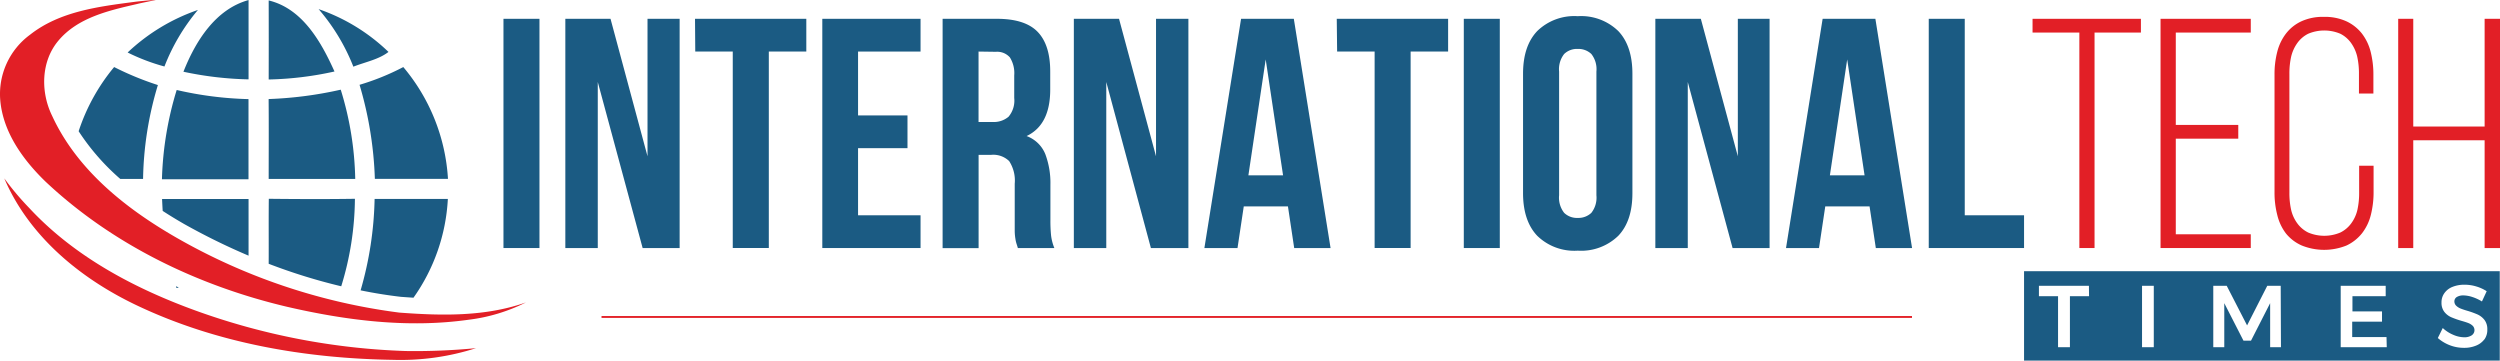
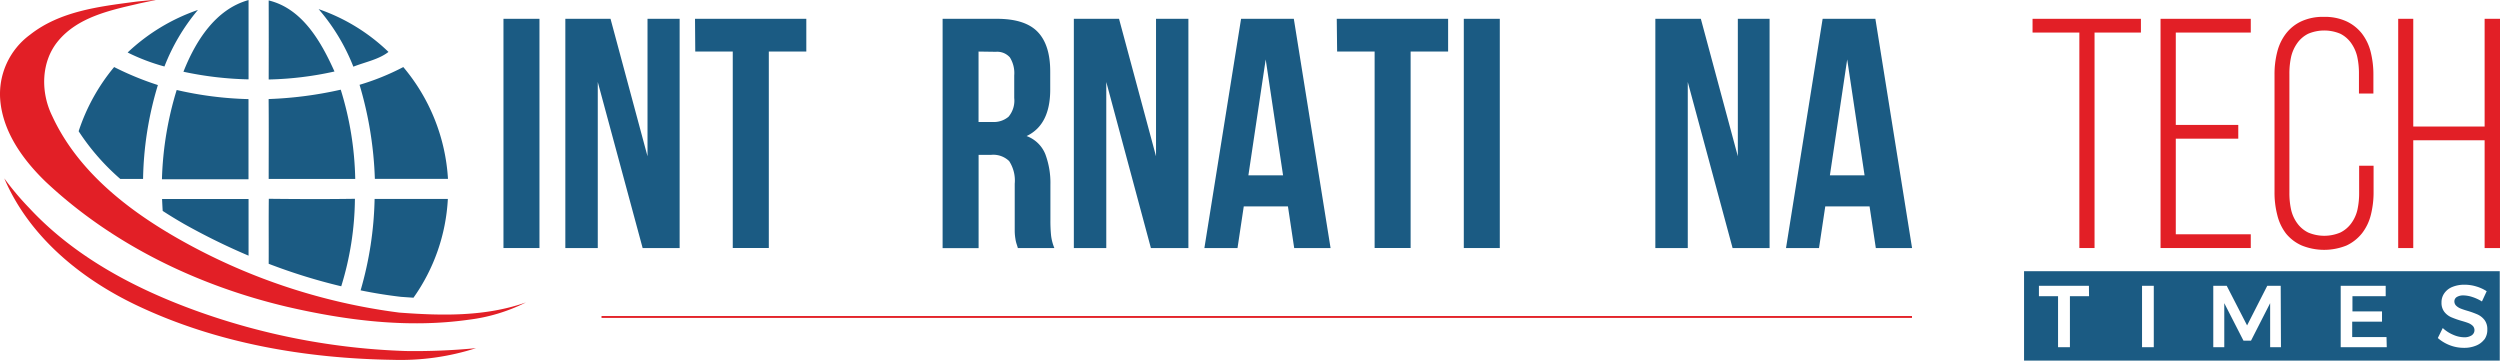
<svg xmlns="http://www.w3.org/2000/svg" xmlns:ns1="http://sodipodi.sourceforge.net/DTD/sodipodi-0.dtd" xmlns:ns2="http://www.inkscape.org/namespaces/inkscape" id="Layer_1" data-name="Layer 1" viewBox="0 0 400.044 57.7" version="1.1" ns1:docname="InternationalTechTimes-logo-b24-SVG_cropped.svg" width="400.044" height="57.7" ns2:version="0.92.3 (2405546, 2018-03-11)">
  <ns1:namedview pagecolor="#ffffff" bordercolor="#666666" borderopacity="1" objecttolerance="10" gridtolerance="10" guidetolerance="10" ns2:pageopacity="0" ns2:pageshadow="2" ns2:window-width="640" ns2:window-height="480" id="namedview73" showgrid="false" ns2:zoom="0.835" ns2:cx="200.0041" ns2:cy="28.845001" ns2:window-x="0" ns2:window-y="0" ns2:window-maximized="0" ns2:current-layer="Layer_1" />
  <defs id="defs4">
    <style id="style2">.cls-1{fill:#1b5b83;}.cls-2{fill:#e21f26;}</style>
  </defs>
  <path class="cls-1" d="m 29.354,11.48 c 1.91,-4.84 5.1,-10 10.42,-11.47 0,4.23 0,8.46 0,12.69 a 54.8,54.8 0 0 1 -10.42,-1.22 z" id="path6" ns2:connector-curvature="0" style="fill:#1b5b83" />
  <path class="cls-1" d="m 42.994,0.07 c 5.42,1.31 8.41,6.66 10.53,11.37 a 53.37,53.37 0 0 1 -10.53,1.28 q 0.02,-6.32 0,-12.65 z" id="path8" ns2:connector-curvature="0" style="fill:#1b5b83" />
  <path class="cls-1" d="m 50.984,1.46 a 30.26,30.26 0 0 1 11.18,6.85 c -1.57,1.22 -3.76,1.62 -5.62,2.36 a 31.93,31.93 0 0 0 -5.56,-9.21 z" id="path10" ns2:connector-curvature="0" style="fill:#1b5b83" />
  <path class="cls-1" d="m 20.424,8.4 a 31.11,31.11 0 0 1 11.25,-6.81 32,32 0 0 0 -5.36,9.05 32,32 0 0 1 -5.89,-2.24 z" id="path12" ns2:connector-curvature="0" style="fill:#1b5b83" />
  <path class="cls-1" d="m 57.534,13.57 a 38.85,38.85 0 0 0 7,-2.84 30.56,30.56 0 0 1 7.15,17.89 c -3.9,0 -7.8,0 -11.7,0 a 59.23,59.23 0 0 0 -2.45,-15.05 z" id="path14" ns2:connector-curvature="0" style="fill:#1b5b83" />
  <path class="cls-1" d="m 28.274,14.4 a 57,57 0 0 0 11.49,1.46 q 0,6.42 0,12.83 c -4.61,0 -9.23,0 -13.85,0 a 53.46,53.46 0 0 1 2.36,-14.29 z" id="path16" ns2:connector-curvature="0" style="fill:#1b5b83" />
  <path class="cls-1" d="m 42.984,15.85 a 62.24,62.24 0 0 0 11.54,-1.5 51.26,51.26 0 0 1 2.32,14.28 c -4.62,0 -9.23,0 -13.85,0 0,-4.23 0.03,-8.52 -0.01,-12.78 z" id="path18" ns2:connector-curvature="0" style="fill:#1b5b83" />
  <path class="cls-1" d="m 64.164,47.5 2,0.14 a 30,30 0 0 0 5.5,-15.81 c -3.9,0 -7.81,0 -11.72,0 a 56.18,56.18 0 0 1 -2.24,14.63 q 3.2,0.66 6.46,1.04 z" id="path20" ns2:connector-curvature="0" style="fill:#1b5b83" />
  <path class="cls-1" d="m 42.994,42.21 a 91.16,91.16 0 0 0 11.61,3.6 48.5,48.5 0 0 0 2.19,-14 c -4.59,0.07 -9.19,0.05 -13.78,0 -0.04,3.48 0,6.94 -0.02,10.4 z" id="path22" ns2:connector-curvature="0" style="fill:#1b5b83" />
  <path class="cls-1" d="m 26.034,33.75 c 1.09,0.71 2.24,1.41 3.44,2.1 a 104.21,104.21 0 0 0 10.3,5.06 c 0,-3 0,-6 0,-9.07 -4.62,0 -9.22,0 -13.84,0 0.03,0.64 0.06,1.28 0.1,1.91 z" id="path24" ns2:connector-curvature="0" style="fill:#1b5b83" />
-   <path class="cls-1" d="m 28.164,45.8 0.08,0.29 0.37,-0.08 z" id="path26" ns2:connector-curvature="0" style="fill:#1b5b83" />
  <path class="cls-1" d="m 25.264,13.61 a 48.14,48.14 0 0 1 -7,-2.88 31.27,31.27 0 0 0 -5.68,10.27 36.49,36.49 0 0 0 6.66,7.63 h 3.65 a 54.61,54.61 0 0 1 2.37,-15.02 z" id="path28" ns2:connector-curvature="0" style="fill:#1b5b83" />
  <path class="cls-2" d="M 0.684,28.54 A 44.86,44.86 0 0 0 4.684,33.29 c 7.18,7.73 16.72,12.81 26.54,16.38 a 109.19,109.19 0 0 0 33.71,6.5 101.58,101.58 0 0 0 11.24,-0.46 39.47,39.47 0 0 1 -13.31,1.87 c -14,-0.22 -28.19,-2.65 -40.92,-8.69 -9.01,-4.27 -17.28,-11.03 -21.26,-20.35 z" id="path30" ns2:connector-curvature="0" style="fill:#e21f26" />
  <path class="cls-2" d="m 63.884,50.02 a 96.29,96.29 0 0 1 -35.67,-12 c -8.09,-4.65 -15.89,-10.83 -19.88,-19.5 -1.86,-3.8 -1.78,-8.69 1,-12 3.12,-3.73 8.13,-4.85 12.65,-5.89 0.5,-0.13 1.85,-0.4 2.95,-0.63 -0.74,0 -3.08,0.25 -3.35,0.29 -5.79,0.76 -12,1.52 -16.74,5.24 A 11.78,11.78 0 0 0 0.044,16.07 c 0.46,5.14 3.67,9.53 7.25,13 10.7,10.06 24.34,16.63 38.55,20 9.52,2.21 19.43,3.47 29.17,2.09 a 27.84,27.84 0 0 0 9.15,-2.77 c -6.5,2.3 -13.49,2.14 -20.28,1.63 z" id="path32" ns2:connector-curvature="0" style="fill:#e21f26" />
  <path class="cls-1" d="m 80.564,3.01 h 5.76 v 36.68 h -5.76 z" id="path34" ns2:connector-curvature="0" style="fill:#1b5b83" />
  <path class="cls-1" d="m 95.654,13.12 v 26.57 h -5.19 V 3.01 h 7.23 l 5.92,22 v -22 h 5.14 v 36.68 h -5.92 z" id="path36" ns2:connector-curvature="0" style="fill:#1b5b83" />
  <path class="cls-1" d="m 111.214,3.01 h 17.81 v 5.24 h -6 v 31.44 h -5.77 V 8.25 h -6 z" id="path38" ns2:connector-curvature="0" style="fill:#1b5b83" />
-   <path class="cls-1" d="m 137.304,18.47 h 7.91 v 5.24 h -7.91 v 10.74 h 10 v 5.24 h -15.72 V 3.01 h 15.72 v 5.24 h -10 z" id="path40" ns2:connector-curvature="0" style="fill:#1b5b83" />
  <path class="cls-1" d="m 162.874,39.69 c -0.07,-0.25 -0.14,-0.47 -0.21,-0.68 a 4.94,4.94 0 0 1 -0.18,-0.79 8.51,8.51 0 0 1 -0.11,-1.2 c 0,-0.49 0,-1.1 0,-1.84 V 29.4 a 5.69,5.69 0 0 0 -0.89,-3.62 3.64,3.64 0 0 0 -2.89,-1 h -2 v 14.93 h -5.76 V 3.01 h 8.7 c 3,0 5.18,0.7 6.52,2.1 1.34,1.4 2,3.51 2,6.34 v 2.88 q 0,5.65 -3.78,7.44 a 5.14,5.14 0 0 1 3,2.91 13.15,13.15 0 0 1 0.81,4.9 v 5.66 a 23.79,23.79 0 0 0 0.1,2.38 7.7,7.7 0 0 0 0.53,2.07 z m -6.29,-31.44 v 11.27 h 2.26 a 3.64,3.64 0 0 0 2.54,-0.84 4,4 0 0 0 0.91,-3 v -3.62 a 4.69,4.69 0 0 0 -0.7,-2.88 2.7,2.7 0 0 0 -2.23,-0.89 z" id="path42" ns2:connector-curvature="0" style="fill:#1b5b83" />
  <path class="cls-1" d="m 177.024,13.12 v 26.57 h -5.19 V 3.01 h 7.23 l 5.92,22 v -22 h 5.18 v 36.68 h -6 z" id="path44" ns2:connector-curvature="0" style="fill:#1b5b83" />
  <path class="cls-1" d="m 212.914,39.69 h -5.82 l -1,-6.66 h -7.07 l -1,6.66 h -5.3 l 5.87,-36.68 h 8.44 z m -13.15,-11.63 h 5.55 l -2.78,-18.55 z" id="path46" ns2:connector-curvature="0" style="fill:#1b5b83" />
  <path class="cls-1" d="m 213.904,3.01 h 17.82 v 5.24 h -6 v 31.44 h -5.76 V 8.25 h -6 z" id="path48" ns2:connector-curvature="0" style="fill:#1b5b83" />
  <path class="cls-1" d="m 234.234,3.01 h 5.76 v 36.68 h -5.76 z" id="path50" ns2:connector-curvature="0" style="fill:#1b5b83" />
-   <path class="cls-1" d="m 243.714,11.81 c 0,-3 0.76,-5.24 2.26,-6.83 a 8.49,8.49 0 0 1 6.49,-2.39 8.52,8.52 0 0 1 6.5,2.39 q 2.25,2.38 2.25,6.83 v 19.08 c 0,3 -0.75,5.24 -2.25,6.83 a 8.52,8.52 0 0 1 -6.5,2.39 8.49,8.49 0 0 1 -6.49,-2.39 c -1.5,-1.59 -2.26,-3.86 -2.26,-6.83 z m 5.77,19.44 a 3.93,3.93 0 0 0 0.81,2.81 2.93,2.93 0 0 0 2.17,0.81 3,3 0 0 0 2.18,-0.81 3.93,3.93 0 0 0 0.81,-2.81 v -19.8 a 3.93,3.93 0 0 0 -0.81,-2.81 3,3 0 0 0 -2.18,-0.81 2.93,2.93 0 0 0 -2.17,0.81 3.93,3.93 0 0 0 -0.81,2.81 z" id="path52" ns2:connector-curvature="0" style="fill:#1b5b83" />
  <path class="cls-1" d="m 270.074,13.12 v 26.57 h -5.19 V 3.01 h 7.28 l 5.92,22 v -22 h 5.08 v 36.68 h -5.92 z" id="path54" ns2:connector-curvature="0" style="fill:#1b5b83" />
  <path class="cls-1" d="m 305.964,39.69 h -5.8 l -1,-6.66 h -7.09 l -1,6.66 h -5.28 l 5.86,-36.68 h 8.44 z m -13.15,-11.63 h 5.55 l -2.78,-18.55 z" id="path56" ns2:connector-curvature="0" style="fill:#1b5b83" />
-   <path class="cls-1" d="m 308.634,3.01 h 5.76 v 31.44 h 9.49 v 5.24 h -15.25 z" id="path58" ns2:connector-curvature="0" style="fill:#1b5b83" />
  <path class="cls-2" d="M 332.734,39.69 V 5.21 h -7.49 v -2.2 h 17.34 v 2.2 h -7.42 v 34.48 z" id="path60" ns2:connector-curvature="0" style="fill:#e21f26" />
  <path class="cls-2" d="m 358.164,19.99 v 2.2 h -10 v 15.3 h 12 v 2.2 h -14.44 V 3.01 h 14.44 v 2.2 h -12 v 14.78 z" id="path62" ns2:connector-curvature="0" style="fill:#e21f26" />
  <path class="cls-2" d="m 371.874,2.7 a 8.24,8.24 0 0 1 3.59,0.71 6.81,6.81 0 0 1 2.46,1.93 8,8 0 0 1 1.42,2.94 14.81,14.81 0 0 1 0.44,3.69 v 3 h -2.31 v -3.2 a 12.35,12.35 0 0 0 -0.28,-2.72 6.2,6.2 0 0 0 -1,-2.2 4.73,4.73 0 0 0 -1.7,-1.45 6.61,6.61 0 0 0 -5.14,0 4.73,4.73 0 0 0 -1.73,1.47 6.2,6.2 0 0 0 -1,2.2 12.35,12.35 0 0 0 -0.28,2.72 v 19.08 a 12.35,12.35 0 0 0 0.28,2.72 5.9,5.9 0 0 0 1,2.17 4.77,4.77 0 0 0 1.73,1.45 6.61,6.61 0 0 0 5.14,0 4.77,4.77 0 0 0 1.73,-1.45 5.9,5.9 0 0 0 1,-2.17 12.35,12.35 0 0 0 0.28,-2.72 v -4.35 h 2.31 v 4.19 a 14.81,14.81 0 0 1 -0.44,3.69 7.9,7.9 0 0 1 -1.42,2.94 6.94,6.94 0 0 1 -2.46,1.94 9.56,9.56 0 0 1 -7.18,0 6.77,6.77 0 0 1 -2.49,-1.88 7.9,7.9 0 0 1 -1.42,-3 14.36,14.36 0 0 1 -0.44,-3.69 V 11.97 a 14.36,14.36 0 0 1 0.44,-3.69 8,8 0 0 1 1.42,-2.94 6.64,6.64 0 0 1 2.46,-1.94 8.21,8.21 0 0 1 3.59,-0.7 z" id="path64" ns2:connector-curvature="0" style="fill:#e21f26" />
  <path class="cls-2" d="m 386.164,22.45 v 17.24 h -2.41 V 3.01 h 2.41 v 17.24 h 11.42 V 3.01 h 2.46 v 36.68 h -2.46 V 22.45 Z" id="path66" ns2:connector-curvature="0" style="fill:#e21f26" />
  <path class="cls-1" d="m 323.884,43.4 v 14.3 h 76.12 V 43.4 Z m 10.4,4 h -3.06 v 8.16 h -1.9 V 47.4 h -3.06 v -1.67 h 8 z m 10.36,8.16 h -1.88 v -9.83 h 1.88 z m 20.35,0 h -1.73 v -7.05 l -3.06,6 h -1.21 l -3.07,-6 v 7.05 h -1.76 v -9.83 h 2.15 l 3.26,6.34 3.23,-6.34 h 2.15 z m 16.93,0 h -7.37 v -9.83 h 7.2 v 1.67 h -5.32 v 2.43 h 4.73 v 1.64 h -4.77 v 2.47 h 5.49 z m 15.61,-1.25 a 3.06,3.06 0 0 1 -1.34,1 4.9,4.9 0 0 1 -1.94,0.35 6.23,6.23 0 0 1 -2.25,-0.42 6.4,6.4 0 0 1 -1.91,-1.15 l 0.79,-1.6 a 5.57,5.57 0 0 0 1.67,1.08 4.5,4.5 0 0 0 1.73,0.4 2.11,2.11 0 0 0 1.23,-0.31 1,1 0 0 0 0.18,-1.51 2.16,2.16 0 0 0 -0.7,-0.45 c -0.28,-0.11 -0.66,-0.23 -1.15,-0.37 a 13.92,13.92 0 0 1 -1.63,-0.58 2.86,2.86 0 0 1 -1.08,-0.85 2.34,2.34 0 0 1 -0.45,-1.49 2.47,2.47 0 0 1 0.46,-1.5 2.84,2.84 0 0 1 1.29,-1 5,5 0 0 1 1.93,-0.35 6.41,6.41 0 0 1 1.89,0.28 6.32,6.32 0 0 1 1.66,0.76 l -0.76,1.64 a 7,7 0 0 0 -1.55,-0.72 4.94,4.94 0 0 0 -1.39,-0.25 2,2 0 0 0 -1.07,0.25 0.82,0.82 0 0 0 -0.4,0.71 0.94,0.94 0 0 0 0.28,0.68 2.17,2.17 0 0 0 0.69,0.45 c 0.27,0.11 0.65,0.24 1.13,0.38 a 13.74,13.74 0 0 1 1.63,0.59 3,3 0 0 1 1.09,0.87 2.41,2.41 0 0 1 0.45,1.52 2.63,2.63 0 0 1 -0.48,1.62 z" id="path68" ns2:connector-curvature="0" style="fill:#1b5b83" />
  <rect class="cls-2" x="96.254" y="50.57" width="209.7" height="0.3" id="rect70" style="fill:#e21f26" />
</svg>